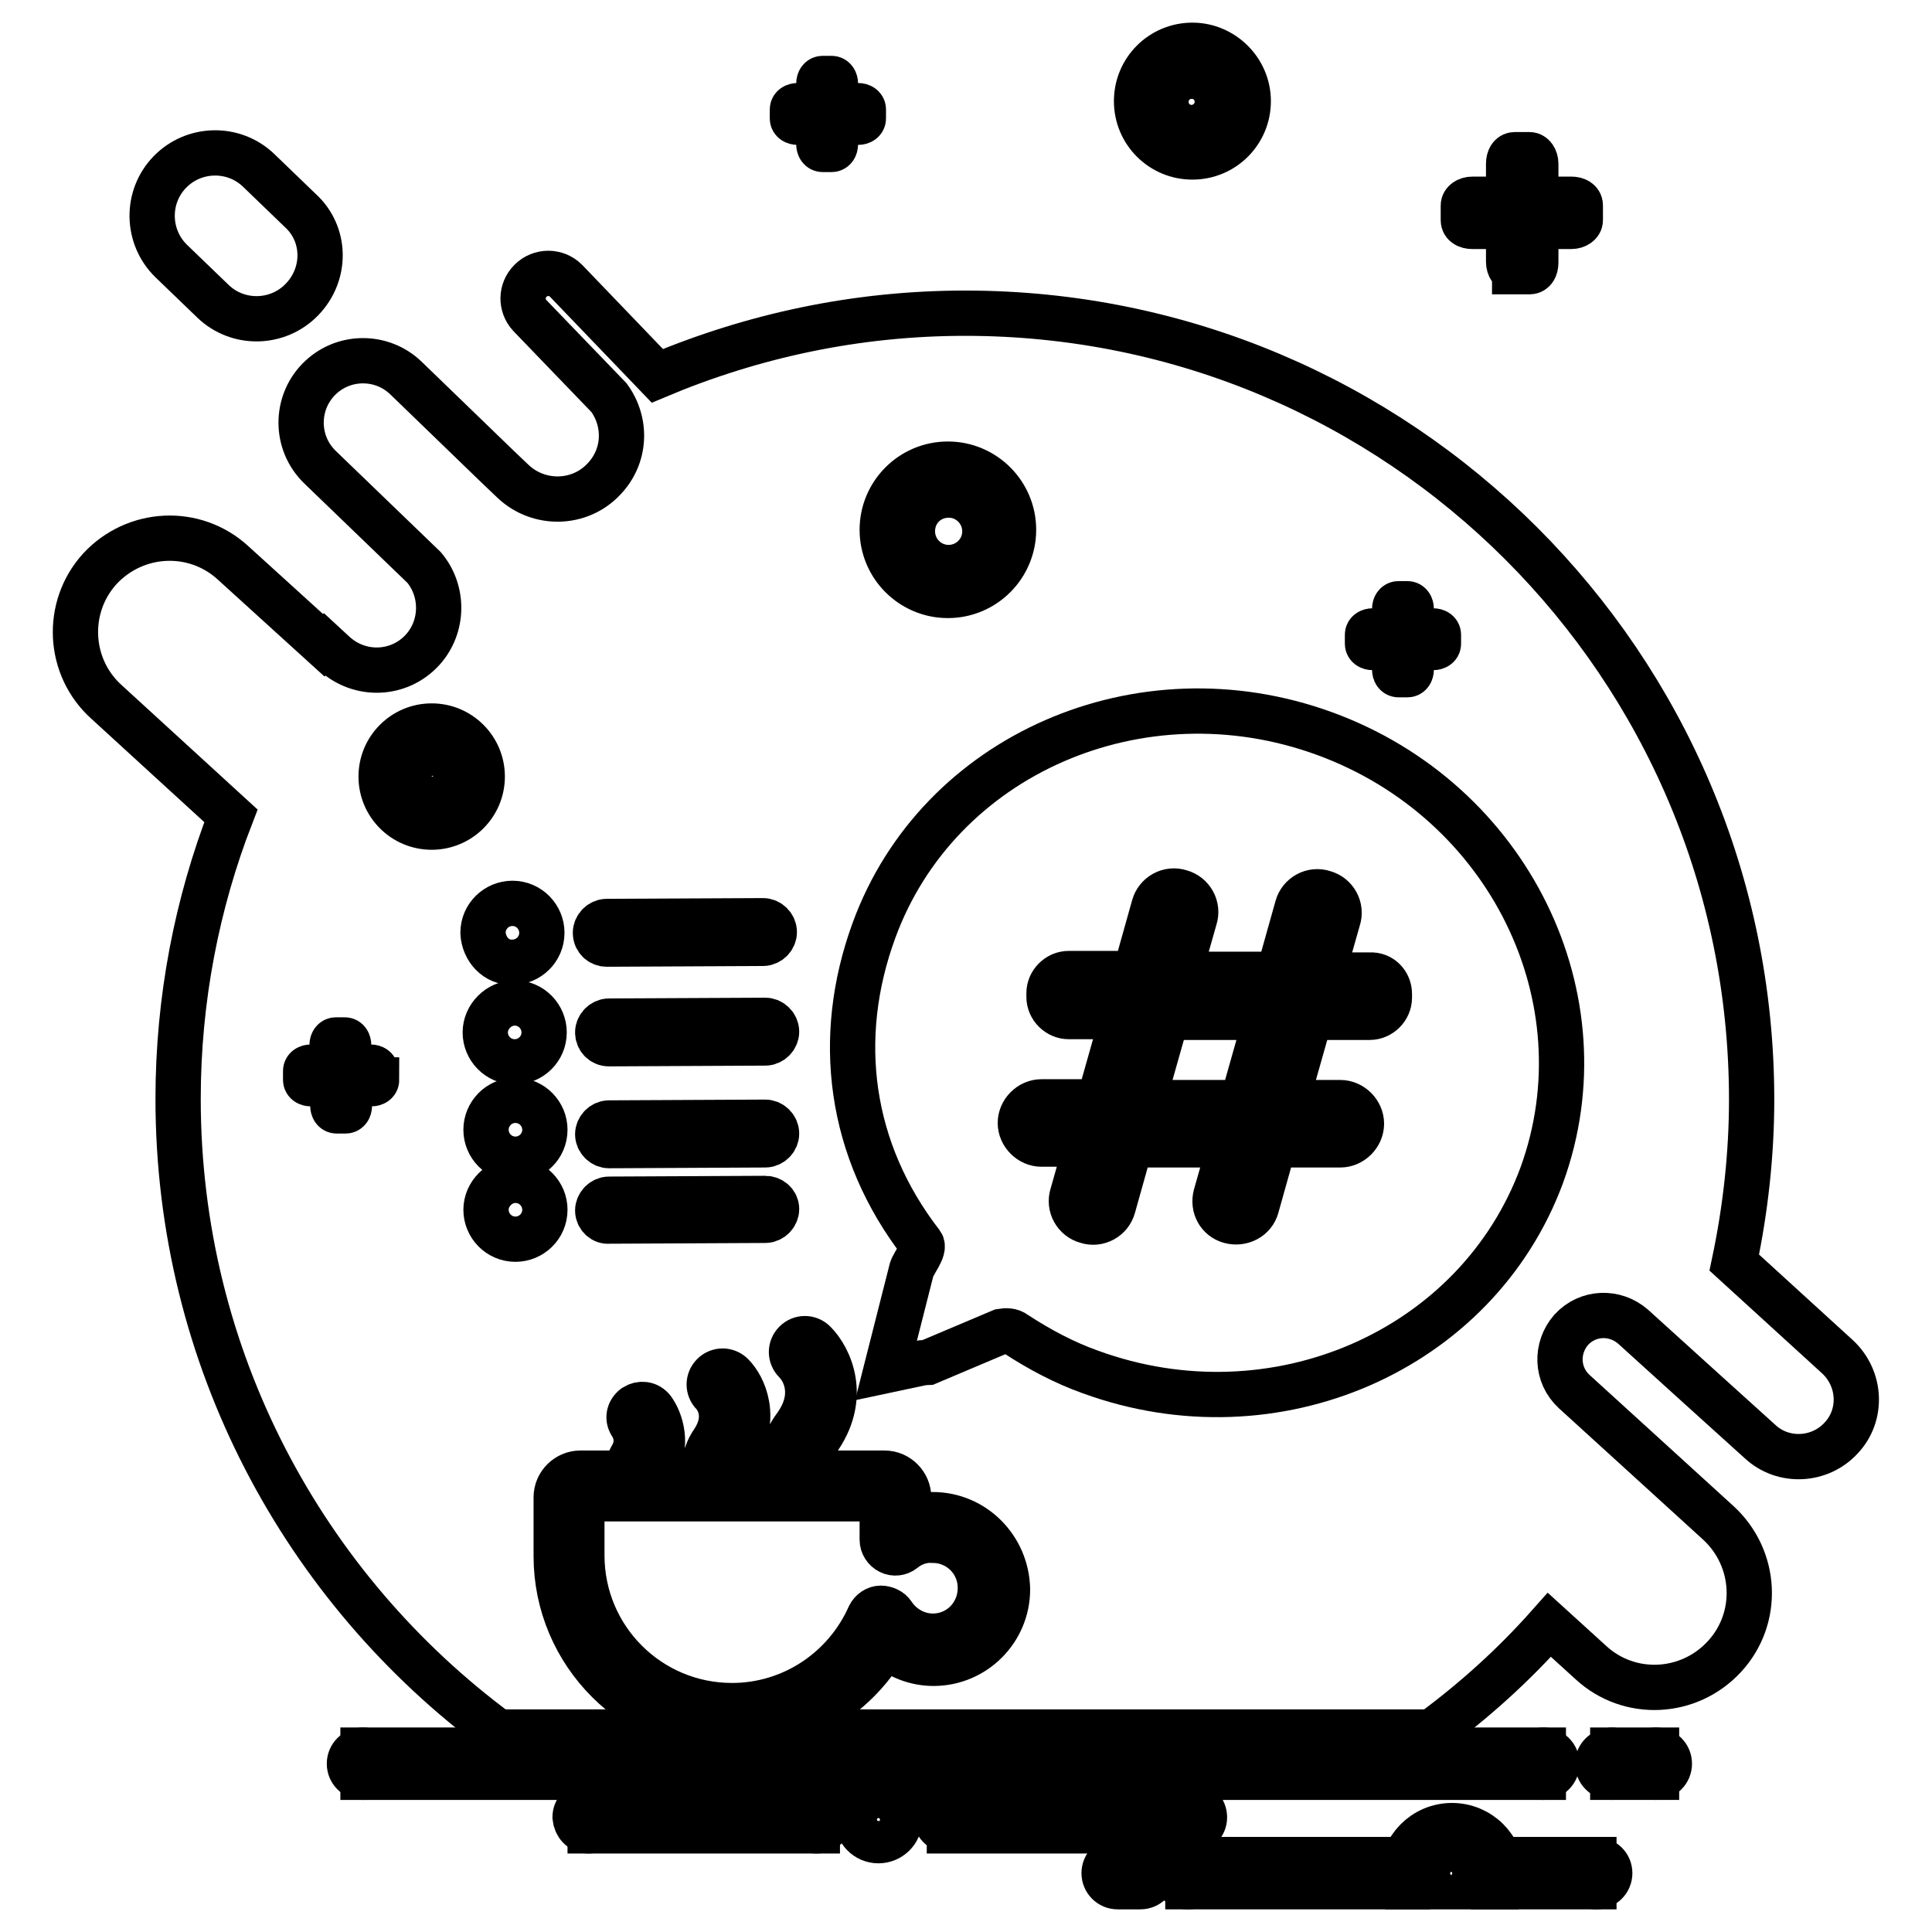
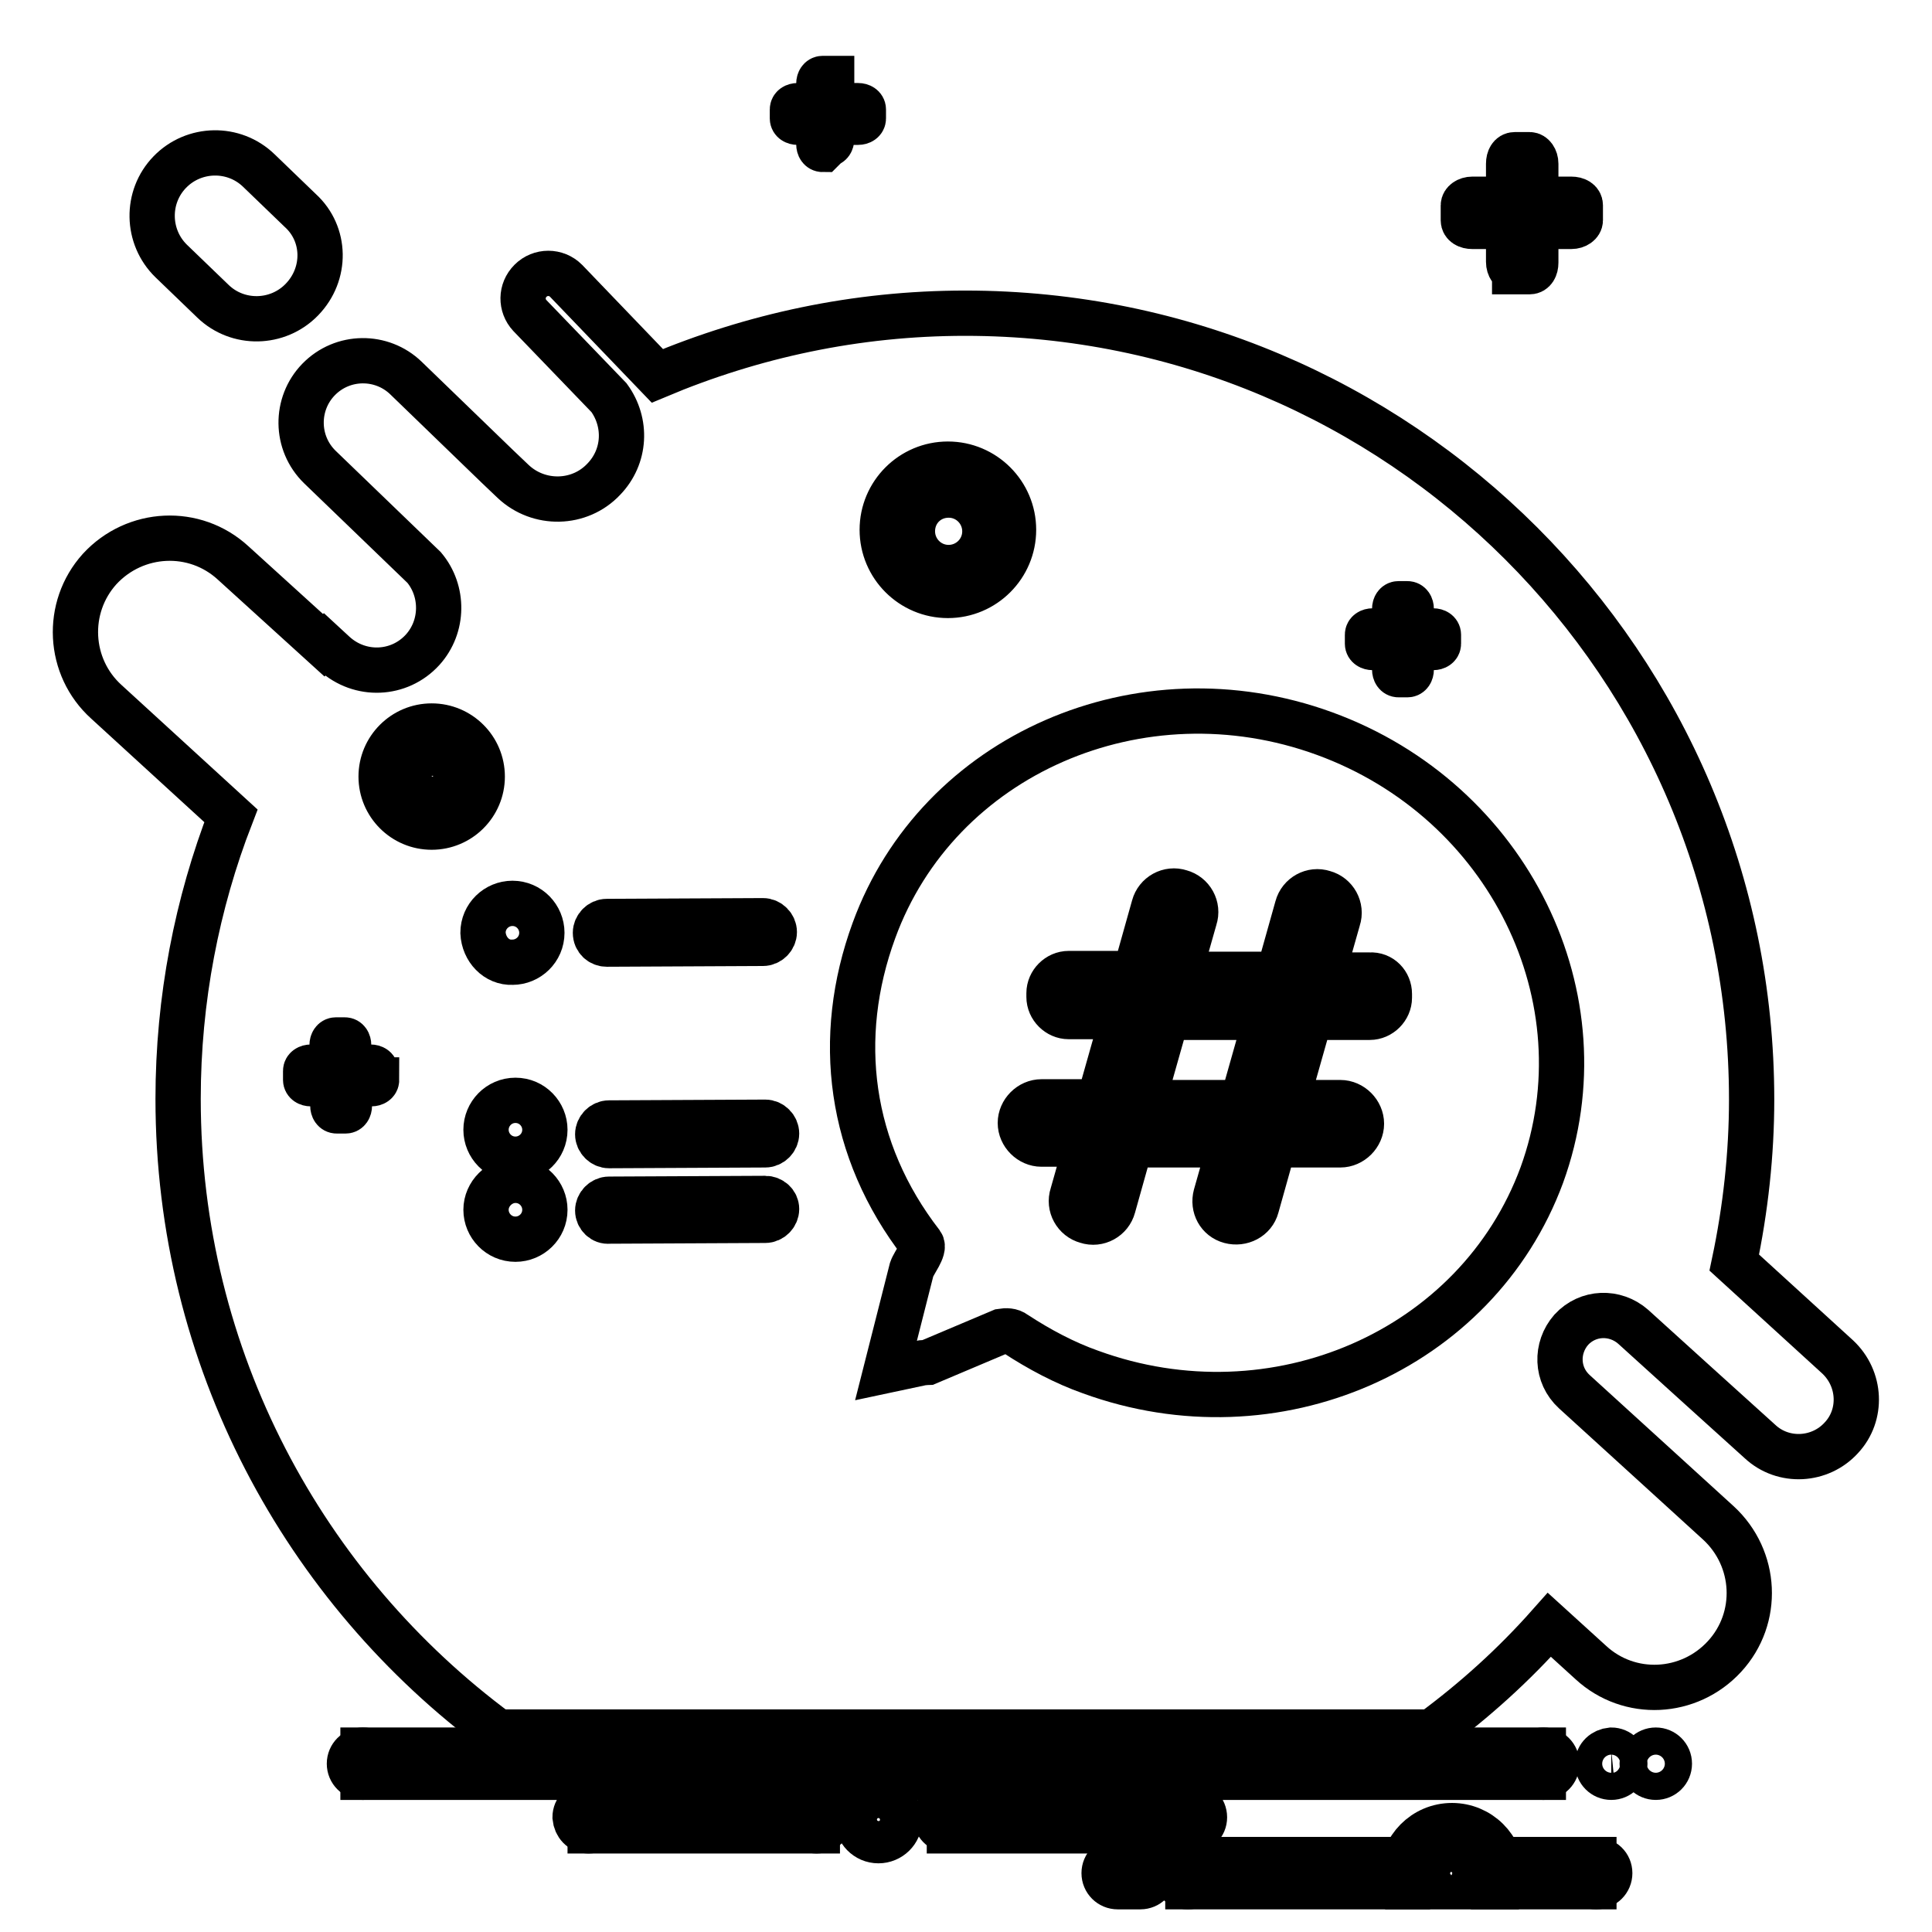
<svg xmlns="http://www.w3.org/2000/svg" version="1.1" x="0px" y="0px" viewBox="0 0 256 256" enable-background="new 0 0 256 256" xml:space="preserve">
  <g>
-     <path stroke-width="6" fill-opacity="0" stroke="#000000" d="M213.7,231.9h5.8v3.6h-5.8V231.9z" />
    <path stroke-width="6" fill-opacity="0" stroke="#000000" d="M215.3,233.7c0,1-0.8,1.8-1.8,1.8l0,0c-1,0-1.8-0.8-1.8-1.8c0-1,0.8-1.7,1.8-1.8 C214.5,231.9,215.3,232.7,215.3,233.7z M221.2,233.7c0,1-0.8,1.8-1.8,1.8c-1,0-1.8-0.8-1.8-1.8c0-1,0.8-1.8,1.8-1.8 C220.4,231.9,221.2,232.7,221.2,233.7z M48.1,231.9h156.4v3.6H48.1V231.9z" />
    <path stroke-width="6" fill-opacity="0" stroke="#000000" d="M206.3,233.7c0,1-0.8,1.8-1.8,1.8c-1,0-1.8-0.8-1.8-1.8c0-1,0.8-1.8,1.8-1.8h0 C205.5,231.9,206.3,232.7,206.3,233.7z M49.9,233.7c0,1-0.8,1.8-1.8,1.8c-1,0-1.8-0.8-1.8-1.8c0,0,0,0,0,0c0-1,0.8-1.8,1.8-1.8 c0,0,0,0,0,0C49.1,231.9,49.9,232.7,49.9,233.7C49.9,233.7,49.9,233.7,49.9,233.7z" />
    <path stroke-width="6" fill-opacity="0" stroke="#000000" d="M113.6,241.1c0,1.5,1.2,2.8,2.8,2.8c1.5,0,2.8-1.2,2.8-2.8c0-1.5-1.2-2.8-2.8-2.8 C114.9,238.3,113.6,239.6,113.6,241.1z" />
    <path stroke-width="6" fill-opacity="0" stroke="#000000" d="M78.2,239h30.1v3.6H78.2V239z M125.8,239h32v3.6h-32V239z" />
    <path stroke-width="6" fill-opacity="0" stroke="#000000" d="M79.8,240.8c0,1-0.8,1.8-1.8,1.8c-1,0-1.7-0.8-1.8-1.8c0-1,0.8-1.8,1.8-1.8C79,239,79.8,239.8,79.8,240.8z  M110,240.8c0,1-0.8,1.8-1.8,1.8c-1,0-1.8-0.8-1.8-1.8l0,0c0-1,0.8-1.8,1.8-1.8C109.2,239,110,239.8,110,240.8z M127.5,240.8 c0,1-0.8,1.8-1.8,1.7c-1,0-1.7-0.8-1.7-1.7c0-1,0.8-1.8,1.8-1.8C126.7,239,127.5,239.8,127.5,240.8z M159.6,240.8 c0,1-0.8,1.8-1.8,1.7c-1,0-1.7-0.8-1.7-1.7c0-1,0.8-1.8,1.8-1.8C158.8,239,159.6,239.8,159.6,240.8z" />
    <path stroke-width="6" fill-opacity="0" stroke="#000000" d="M157.4,246.4h29.1v3.6h-29.1V246.4z M197.9,246.4h13.3v3.6h-13.3V246.4z" />
    <path stroke-width="6" fill-opacity="0" stroke="#000000" d="M159.2,248.2c0,1-0.8,1.8-1.8,1.8c-1,0-1.8-0.8-1.7-1.8c0-1,0.8-1.7,1.7-1.7 C158.4,246.4,159.2,247.2,159.2,248.2C159.2,248.2,159.2,248.2,159.2,248.2z M213.3,248.2c0,1-0.8,1.8-1.8,1.8 c-1,0-1.8-0.8-1.7-1.8c0-1,0.8-1.7,1.7-1.7C212.5,246.4,213.3,247.2,213.3,248.2C213.3,248.2,213.3,248.2,213.3,248.2z M189.7,250 c-1-1.4-0.6-3.4,0.8-4.4c1.4-1,3.4-0.6,4.4,0.8c0.7,1.1,0.7,2.5,0,3.6h3.9c0.1-0.5,0.2-1,0.2-1.5c0-3.7-3-6.6-6.6-6.6 c-3.7,0-6.6,3-6.6,6.6c0,0.5,0.1,1,0.2,1.5H189.7L189.7,250z M152.9,248.2c0,1-0.8,1.8-1.8,1.8c0,0,0,0,0,0h-3 c-1,0-1.8-0.8-1.8-1.8c0-1,0.8-1.8,1.8-1.8h3C152.1,246.4,152.9,247.2,152.9,248.2L152.9,248.2z" />
    <path stroke-width="6" fill-opacity="0" stroke="#000000" d="M40,39.7c-3.2,3.3-8.5,3.4-11.8,0.2l-5.5-5.3c-3.3-3.2-3.4-8.5-0.2-11.8c3.2-3.3,8.5-3.4,11.8-0.2l5.5,5.3 C43.2,31,43.3,36.3,40,39.7z" />
    <path stroke-width="6" fill-opacity="0" stroke="#000000" d="M209.4,29.2c0,0.4-0.5,0.8-1.2,0.8h-13.1c-0.7,0-1.2-0.3-1.2-0.8v-2c0-0.4,0.5-0.8,1.2-0.8h13.1 c0.7,0,1.2,0.3,1.2,0.8V29.2z" />
    <path stroke-width="6" fill-opacity="0" stroke="#000000" d="M200.7,35.9c-0.4,0-0.8-0.5-0.8-1.2V21.7c0-0.7,0.3-1.2,0.8-1.2h2c0.4,0,0.8,0.5,0.8,1.2v13.1 c0,0.7-0.3,1.2-0.8,1.2H200.7z" />
    <path stroke-width="6" fill-opacity="0" stroke="#000000" d="M114.4,15.7c0,0.3-0.3,0.5-0.7,0.5h-8c-0.4,0-0.7-0.2-0.7-0.5v-1.2c0-0.3,0.3-0.5,0.7-0.5h8 c0.4,0,0.7,0.2,0.7,0.5V15.7z" />
-     <path stroke-width="6" fill-opacity="0" stroke="#000000" d="M109,19.8c-0.3,0-0.5-0.3-0.5-0.7v-8c0-0.4,0.2-0.7,0.5-0.7h1.2c0.3,0,0.5,0.3,0.5,0.7v8 c0,0.4-0.2,0.7-0.5,0.7L109,19.8L109,19.8z" />
-     <path stroke-width="6" fill-opacity="0" stroke="#000000" d="M158,6c-4.1,0-7.4,3.3-7.4,7.4c0,4.1,3.3,7.4,7.4,7.4c4.1,0,7.4-3.3,7.4-7.4S162,6,158,6z M157.9,16.9 c-1.9,0-3.4-1.5-3.4-3.4c0-1.9,1.5-3.4,3.4-3.4c1.9,0,3.4,1.5,3.4,3.4l0,0C161.3,15.4,159.7,16.9,157.9,16.9 C157.9,16.9,157.9,16.9,157.9,16.9z" />
+     <path stroke-width="6" fill-opacity="0" stroke="#000000" d="M109,19.8c-0.3,0-0.5-0.3-0.5-0.7v-8c0-0.4,0.2-0.7,0.5-0.7h1.2v8 c0,0.4-0.2,0.7-0.5,0.7L109,19.8L109,19.8z" />
    <path stroke-width="6" fill-opacity="0" stroke="#000000" d="M120.9,70.4c0,2.6,2.1,4.8,4.8,4.8c2.6,0,4.8-2.1,4.8-4.8c0-2.6-2.1-4.8-4.8-4.8 C123,65.6,120.9,67.7,120.9,70.4C120.9,70.4,120.9,70.4,120.9,70.4z" />
    <path stroke-width="6" fill-opacity="0" stroke="#000000" d="M54.4,102.8c0,1.6,1.3,2.9,2.9,2.9c1.6,0,2.9-1.3,2.9-2.9c0,0,0,0,0,0c0-1.6-1.3-2.9-2.9-2.9 C55.7,99.9,54.4,101.2,54.4,102.8C54.4,102.7,54.4,102.7,54.4,102.8z" />
    <path stroke-width="6" fill-opacity="0" stroke="#000000" d="M243.5,179.8l-13.7-12.5c1.5-7.1,2.3-14.4,2.3-21.6c0-57.6-46.7-104.2-104.2-104.2c-14.5,0-28.2,3-40.8,8.3 L75,37.2c-1.3-1.3-3.4-1.3-4.7,0c-1.3,1.3-1.3,3.3-0.1,4.6l10.5,10.9c2.4,3.3,2.2,7.8-0.7,10.8c-3.2,3.4-8.6,3.5-12,0.3l-2.1-2 c0,0,0,0,0,0L53.8,50.1c-3.2-3.1-8.4-3.1-11.6,0.2c-3.1,3.2-3.1,8.4,0.2,11.6l13.8,13.3c2.6,3.1,2.6,7.8-0.2,10.9 c-3.1,3.4-8.3,3.6-11.7,0.5l-1.3-1.2l-0.1,0.1L30.9,74.6c-5.1-4.7-13-4.3-17.7,0.8C8.6,80.5,9,88.4,14.1,93l16.5,15.1 c-4.5,11.6-7,24.3-7,37.5c0,34.4,16.7,64.9,42.4,83.9h123.7c5.7-4.2,10.9-8.9,15.6-14.2l5.5,5c5.1,4.7,13,4.3,17.7-0.8 c4.7-5.1,4.3-13-0.8-17.7l-7.9-7.2l0,0l-11.2-10.2c-2.4-2.2-2.5-5.8-0.4-8.2c2.2-2.4,5.8-2.5,8.2-0.4l8.5,7.7l0,0l8.3,7.5 c3.1,2.9,8,2.6,10.8-0.5C246.8,187.5,246.6,182.7,243.5,179.8z M49.9,143.1c0,0.3-0.3,0.5-0.7,0.5h-2.9v2.9c0,0.4-0.2,0.7-0.5,0.7 h-1.2c-0.3,0-0.5-0.3-0.5-0.7v-2.9h-2.9c-0.4,0-0.7-0.2-0.7-0.5v-1.2c0-0.3,0.3-0.5,0.7-0.5H44v-2.9c0-0.4,0.2-0.7,0.5-0.7h1.2 c0.3,0,0.5,0.3,0.5,0.7v2.9h2.9c0.4,0,0.7,0.2,0.7,0.5V143.1z M57.2,109.6c-3.7,0-6.7-3-6.7-6.7c0-3.7,3-6.7,6.7-6.7 c3.7,0,6.7,3,6.7,6.7C63.9,106.6,60.9,109.6,57.2,109.6z M125.6,78.9c-4.8,0-8.7-3.9-8.7-8.7c0-4.8,3.9-8.7,8.7-8.7 c4.8,0,8.7,3.9,8.7,8.7C134.3,75,130.4,78.9,125.6,78.9z M190.6,85.3c0,0.3-0.3,0.5-0.7,0.5h-2.9v2.9c0,0.4-0.2,0.7-0.5,0.7h-1.2 c-0.3,0-0.5-0.3-0.5-0.7v-2.9h-2.9c-0.4,0-0.7-0.2-0.7-0.5v-1.2c0-0.3,0.3-0.5,0.7-0.5h2.9v-2.9c0-0.4,0.2-0.7,0.5-0.7h1.2 c0.3,0,0.5,0.3,0.5,0.7v2.9h2.9c0.4,0,0.7,0.2,0.7,0.5V85.3z" />
    <path stroke-width="6" fill-opacity="0" stroke="#000000" d="M144.5,181.8c-3.4-1.2-6.8-3-10-5.1c-0.5-0.4-1.2-0.4-1.8-0.3l-9.7,4.1c-0.1,0-0.8,0.1-0.9,0.1l-4.7,1 l3.4-13.4c0.3-0.9,1.8-2.7,1.3-3.4c-9.6-12.4-11.5-27.3-6.3-41.5c8.5-23.3,35.3-35,59.7-26.1c24.4,8.9,37.3,35.1,28.8,58.5 C195.7,179,168.9,190.7,144.5,181.8L144.5,181.8z" />
    <path stroke-width="6" fill-opacity="0" stroke="#000000" d="M184.1,131.7v0.5c0,1.4-1.2,2.6-2.6,2.6h-7.9l-3.2,11.3h7.2c1.5,0,2.8,1.3,2.8,2.8c0,1.5-1.3,2.8-2.8,2.8 h-8.8l-2.3,8.2c-0.4,1.5-2,2.3-3.5,1.9c-1.5-0.4-2.3-1.9-1.9-3.4l1.9-6.7h-13.2l-2.3,8.2c-0.4,1.5-2,2.4-3.5,1.9l0,0 c-1.5-0.4-2.4-2-1.9-3.5l1.9-6.7h-6c-1.5,0-2.8-1.3-2.8-2.8c0-1.5,1.3-2.8,2.8-2.8l0,0h7.6l3.2-11.3h-7.2c-1.4,0-2.6-1.2-2.6-2.6 v-0.5c0-1.4,1.2-2.6,2.6-2.6l0,0h8.8l2.5-8.9c0.4-1.5,2-2.4,3.5-1.9c1.5,0.4,2.4,2,1.9,3.5l0,0l-2.1,7.4h13.2l2.5-8.9 c0.4-1.5,2-2.4,3.5-1.9c1.5,0.4,2.4,2,1.9,3.5l-2.1,7.4h6.3C183,129.1,184.1,130.3,184.1,131.7 C184.1,131.7,184.1,131.7,184.1,131.7z M167.8,134.8h-13.2l-3.2,11.3h13.2L167.8,134.8L167.8,134.8z" />
-     <path stroke-width="6" fill-opacity="0" stroke="#000000" d="M123.6,200.7c-1.1,0-2.2,0.2-3.2,0.5v-2.8c0-1.7-1.4-3.2-3.2-3.2h-9.6c-0.4-0.8-0.8-2.2,0.6-4.2 c4.3-5.8,1.7-11.1-0.3-13.1c-0.7-0.7-1.8-0.7-2.5,0c-0.7,0.7-0.7,1.8,0,2.5c1.3,1.3,2.9,4.6,0,8.6c-1.7,2.3-2,4.5-1.5,6.3h-7 c-0.1-0.6-0.1-1.4,0.5-2.4c3.2-5,1.1-9.2-0.4-10.7c-0.7-0.7-1.8-0.7-2.5,0c-0.7,0.7-0.7,1.8,0,2.5c0,0,0,0,0,0c0,0,2.5,2.5,0,6.3 c-1.1,1.6-1.3,3.1-1.1,4.3h-6.9c0-0.2,0.1-0.3,0.2-0.5c2-3.4,0.8-6.6-0.2-8c-0.6-0.8-1.6-0.9-2.4-0.4c-0.8,0.6-1,1.6-0.4,2.4 c0.1,0.2,1.3,2,0,4.2c-0.4,0.7-0.6,1.4-0.7,2.2h-6.1c-1.7,0-3.2,1.4-3.2,3.2v7.8c0,12.9,10.5,23.4,23.4,23.4 c8.4,0,16-4.5,20.2-11.6c1.8,1.5,4,2.4,6.4,2.4c5.4,0,9.8-4.4,9.8-9.8C133.4,205.1,129,200.7,123.6,200.7L123.6,200.7z  M123.6,216.8c-2.1,0-4.1-1.1-5.3-2.9c-0.3-0.5-1-0.8-1.6-0.8c-0.6,0-1.2,0.4-1.5,1c-3.2,7.2-10.3,11.9-18.2,11.9 c-11,0-19.9-8.9-19.9-19.9v-7.5h39.8v5.4c0,0.7,0.4,1.3,1,1.6s1.3,0.2,1.8-0.2c1.1-0.9,2.5-1.4,3.9-1.3c3.5,0,6.3,2.8,6.3,6.3 C129.9,214,127.1,216.8,123.6,216.8z" />
-     <path stroke-width="6" fill-opacity="0" stroke="#000000" d="M64.3,136.8c0,2.1,1.7,3.9,3.9,3.9c2.1,0,3.9-1.7,3.9-3.9c0,0,0,0,0,0c0-2.1-1.7-3.9-3.9-3.9 C66.1,132.9,64.3,134.7,64.3,136.8C64.3,136.8,64.3,136.8,64.3,136.8z" />
-     <path stroke-width="6" fill-opacity="0" stroke="#000000" d="M80.7,138.3l20.7-0.1c0.8,0,1.5-0.7,1.5-1.5c0-0.8-0.7-1.5-1.5-1.5l-20.7,0.1c-0.8,0-1.5,0.7-1.5,1.5 C79.2,137.6,79.8,138.3,80.7,138.3z" />
    <path stroke-width="6" fill-opacity="0" stroke="#000000" d="M64.4,149.7c0,2.1,1.7,3.9,3.9,3.9c2.1,0,3.9-1.7,3.9-3.9c0-2.1-1.7-3.9-3.9-3.9 C66.1,145.8,64.4,147.6,64.4,149.7z" />
    <path stroke-width="6" fill-opacity="0" stroke="#000000" d="M80.7,151.8l20.7-0.1c0.8,0,1.5-0.7,1.5-1.5c0-0.8-0.7-1.5-1.5-1.5l-20.7,0.1c-0.8,0-1.5,0.7-1.5,1.5 C79.2,151.1,79.9,151.8,80.7,151.8z" />
    <path stroke-width="6" fill-opacity="0" stroke="#000000" d="M64.4,160.3c0,2.1,1.7,3.9,3.9,3.9c2.1,0,3.9-1.7,3.9-3.9c0-2.1-1.7-3.9-3.9-3.9 C66.2,156.4,64.4,158.2,64.4,160.3z" />
    <path stroke-width="6" fill-opacity="0" stroke="#000000" d="M101.4,158.8l-20.7,0.1c-0.8,0-1.5,0.7-1.5,1.5c0,0.8,0.7,1.5,1.5,1.4l20.7-0.1c0.8,0,1.5-0.7,1.5-1.5 C102.9,159.4,102.2,158.8,101.4,158.8z M67.9,127.5c2.1,0,3.9-1.7,3.9-3.9c0,0,0,0,0,0c0-2.1-1.7-3.9-3.9-3.9c0,0,0,0,0,0 c-2.1,0-3.9,1.7-3.9,3.9c0,0,0,0,0,0C64.1,125.8,65.8,127.6,67.9,127.5C67.9,127.5,67.9,127.5,67.9,127.5z M80.4,125.1l20.7-0.1 c0.8,0,1.5-0.7,1.5-1.5c0-0.8-0.7-1.5-1.5-1.5l-20.7,0.1c-0.8,0-1.5,0.7-1.5,1.5C78.9,124.5,79.6,125.1,80.4,125.1z" />
  </g>
</svg>